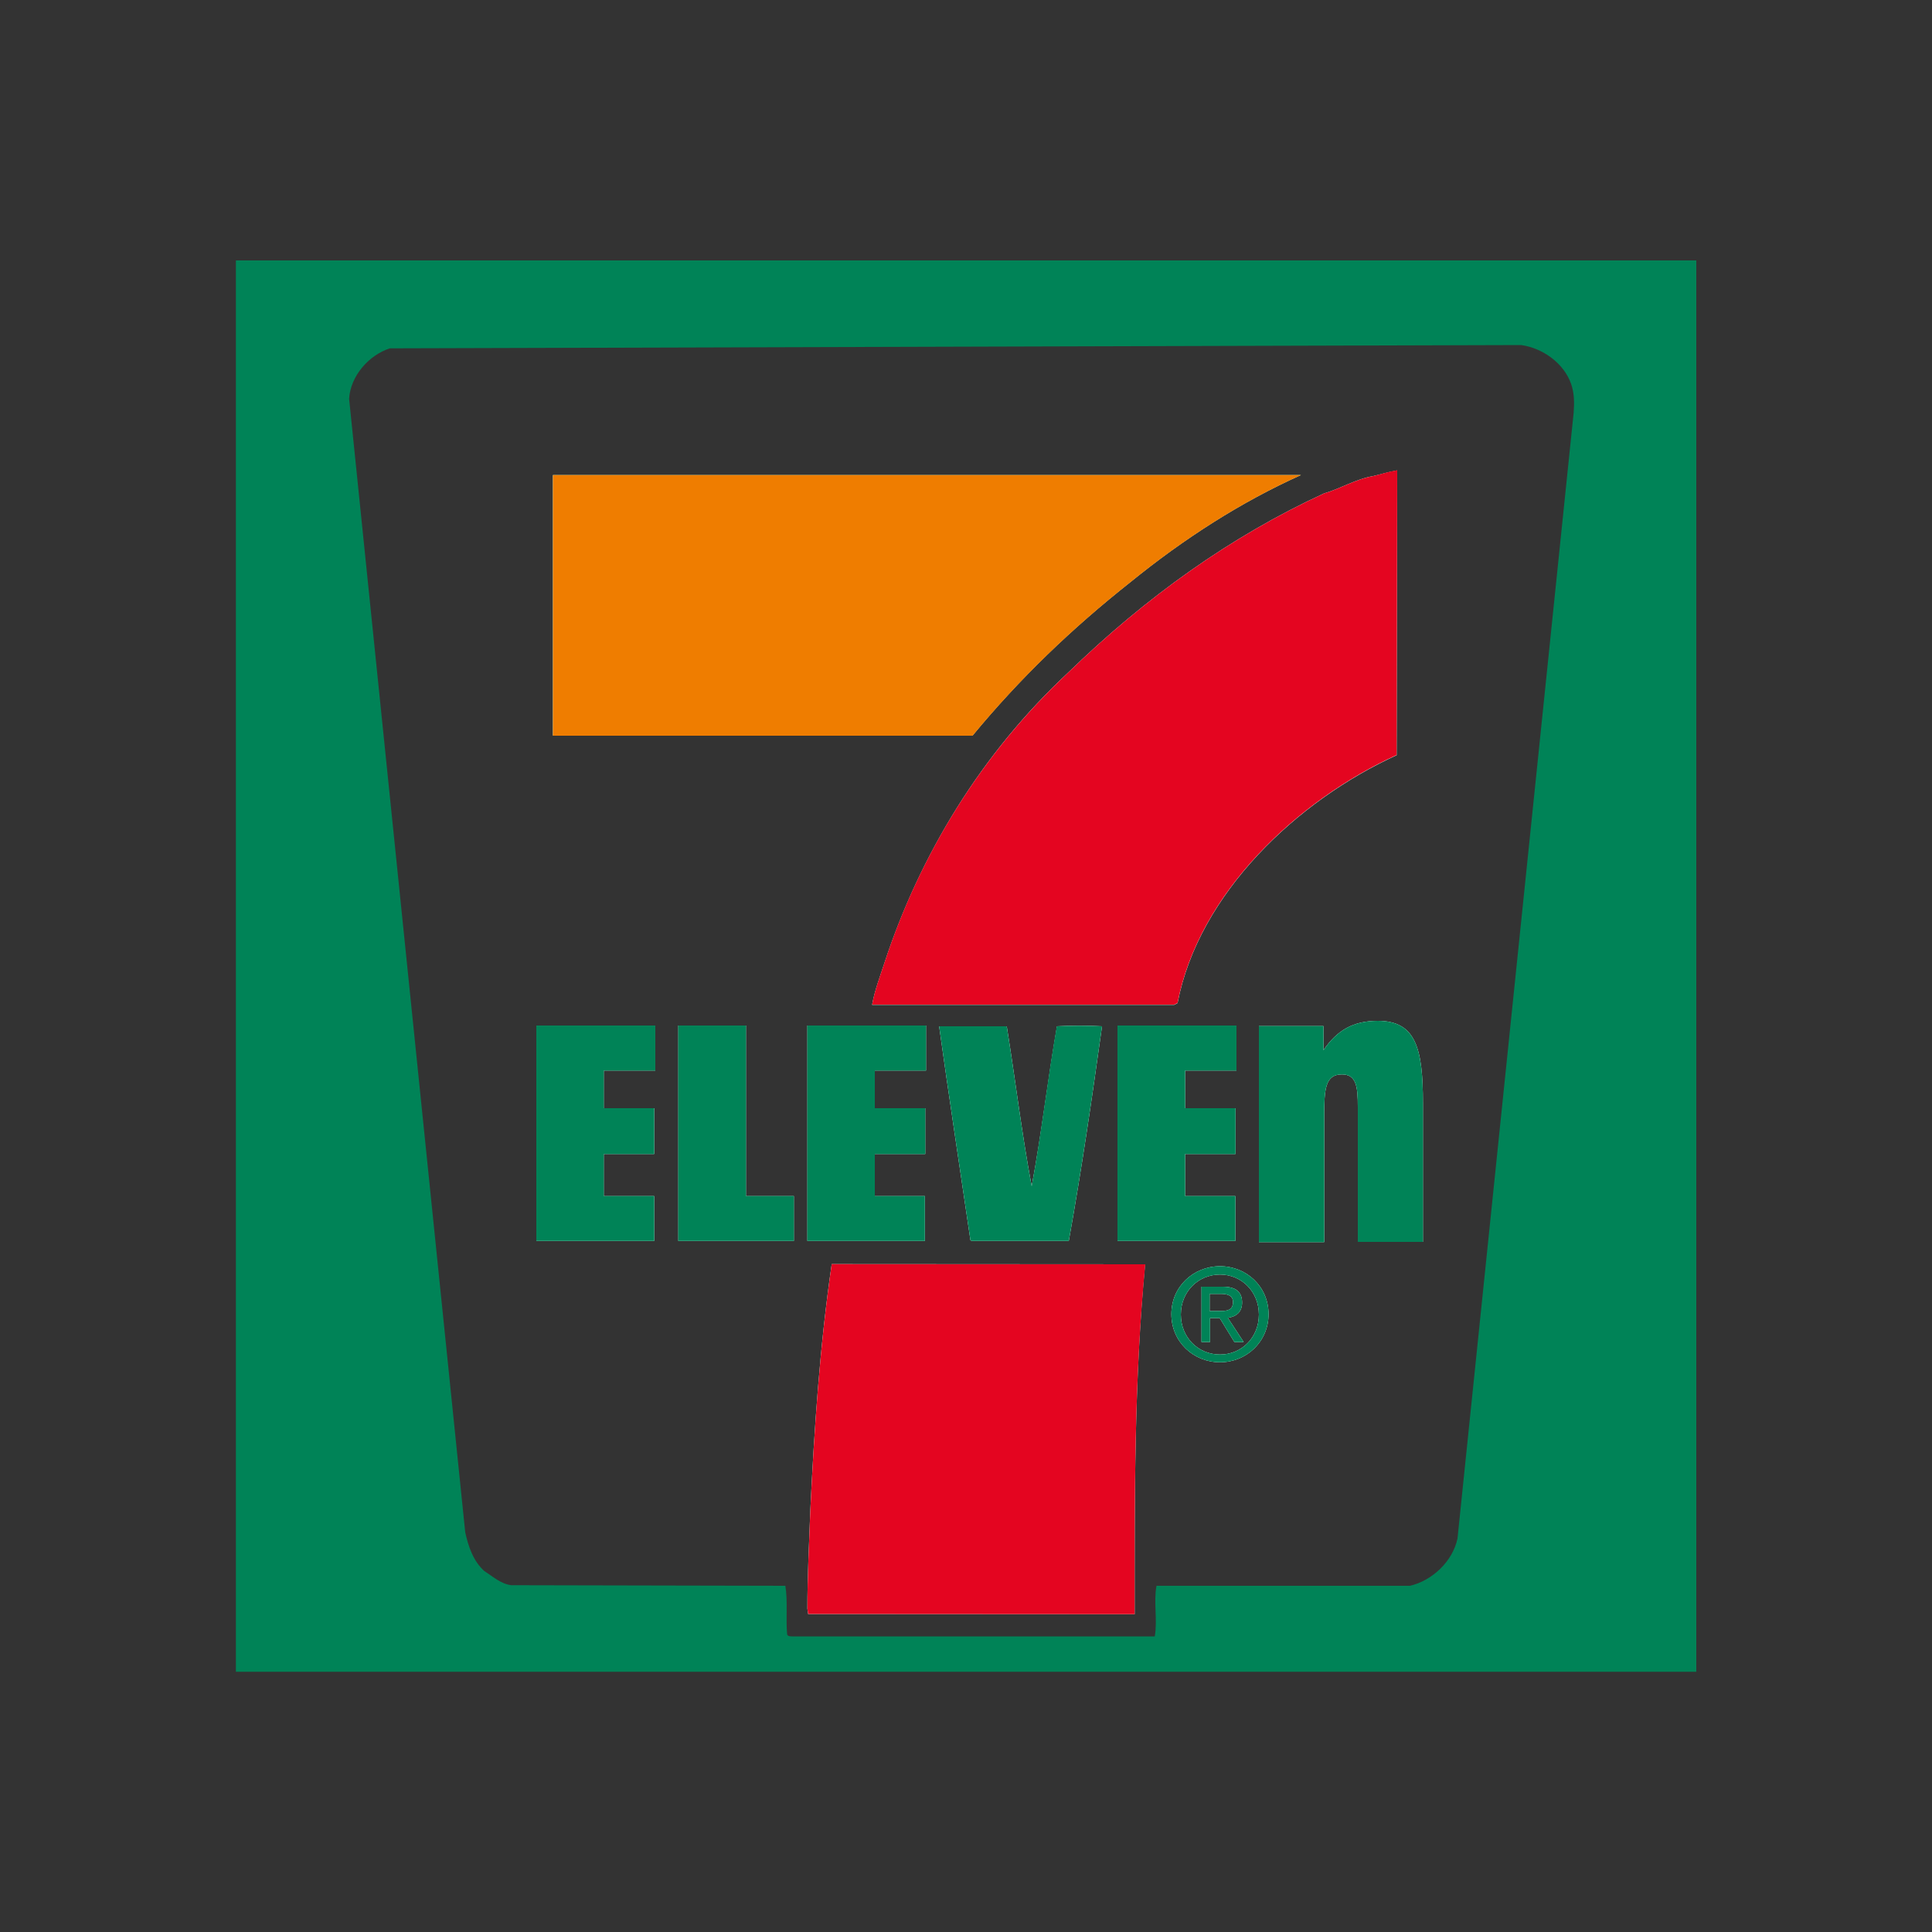
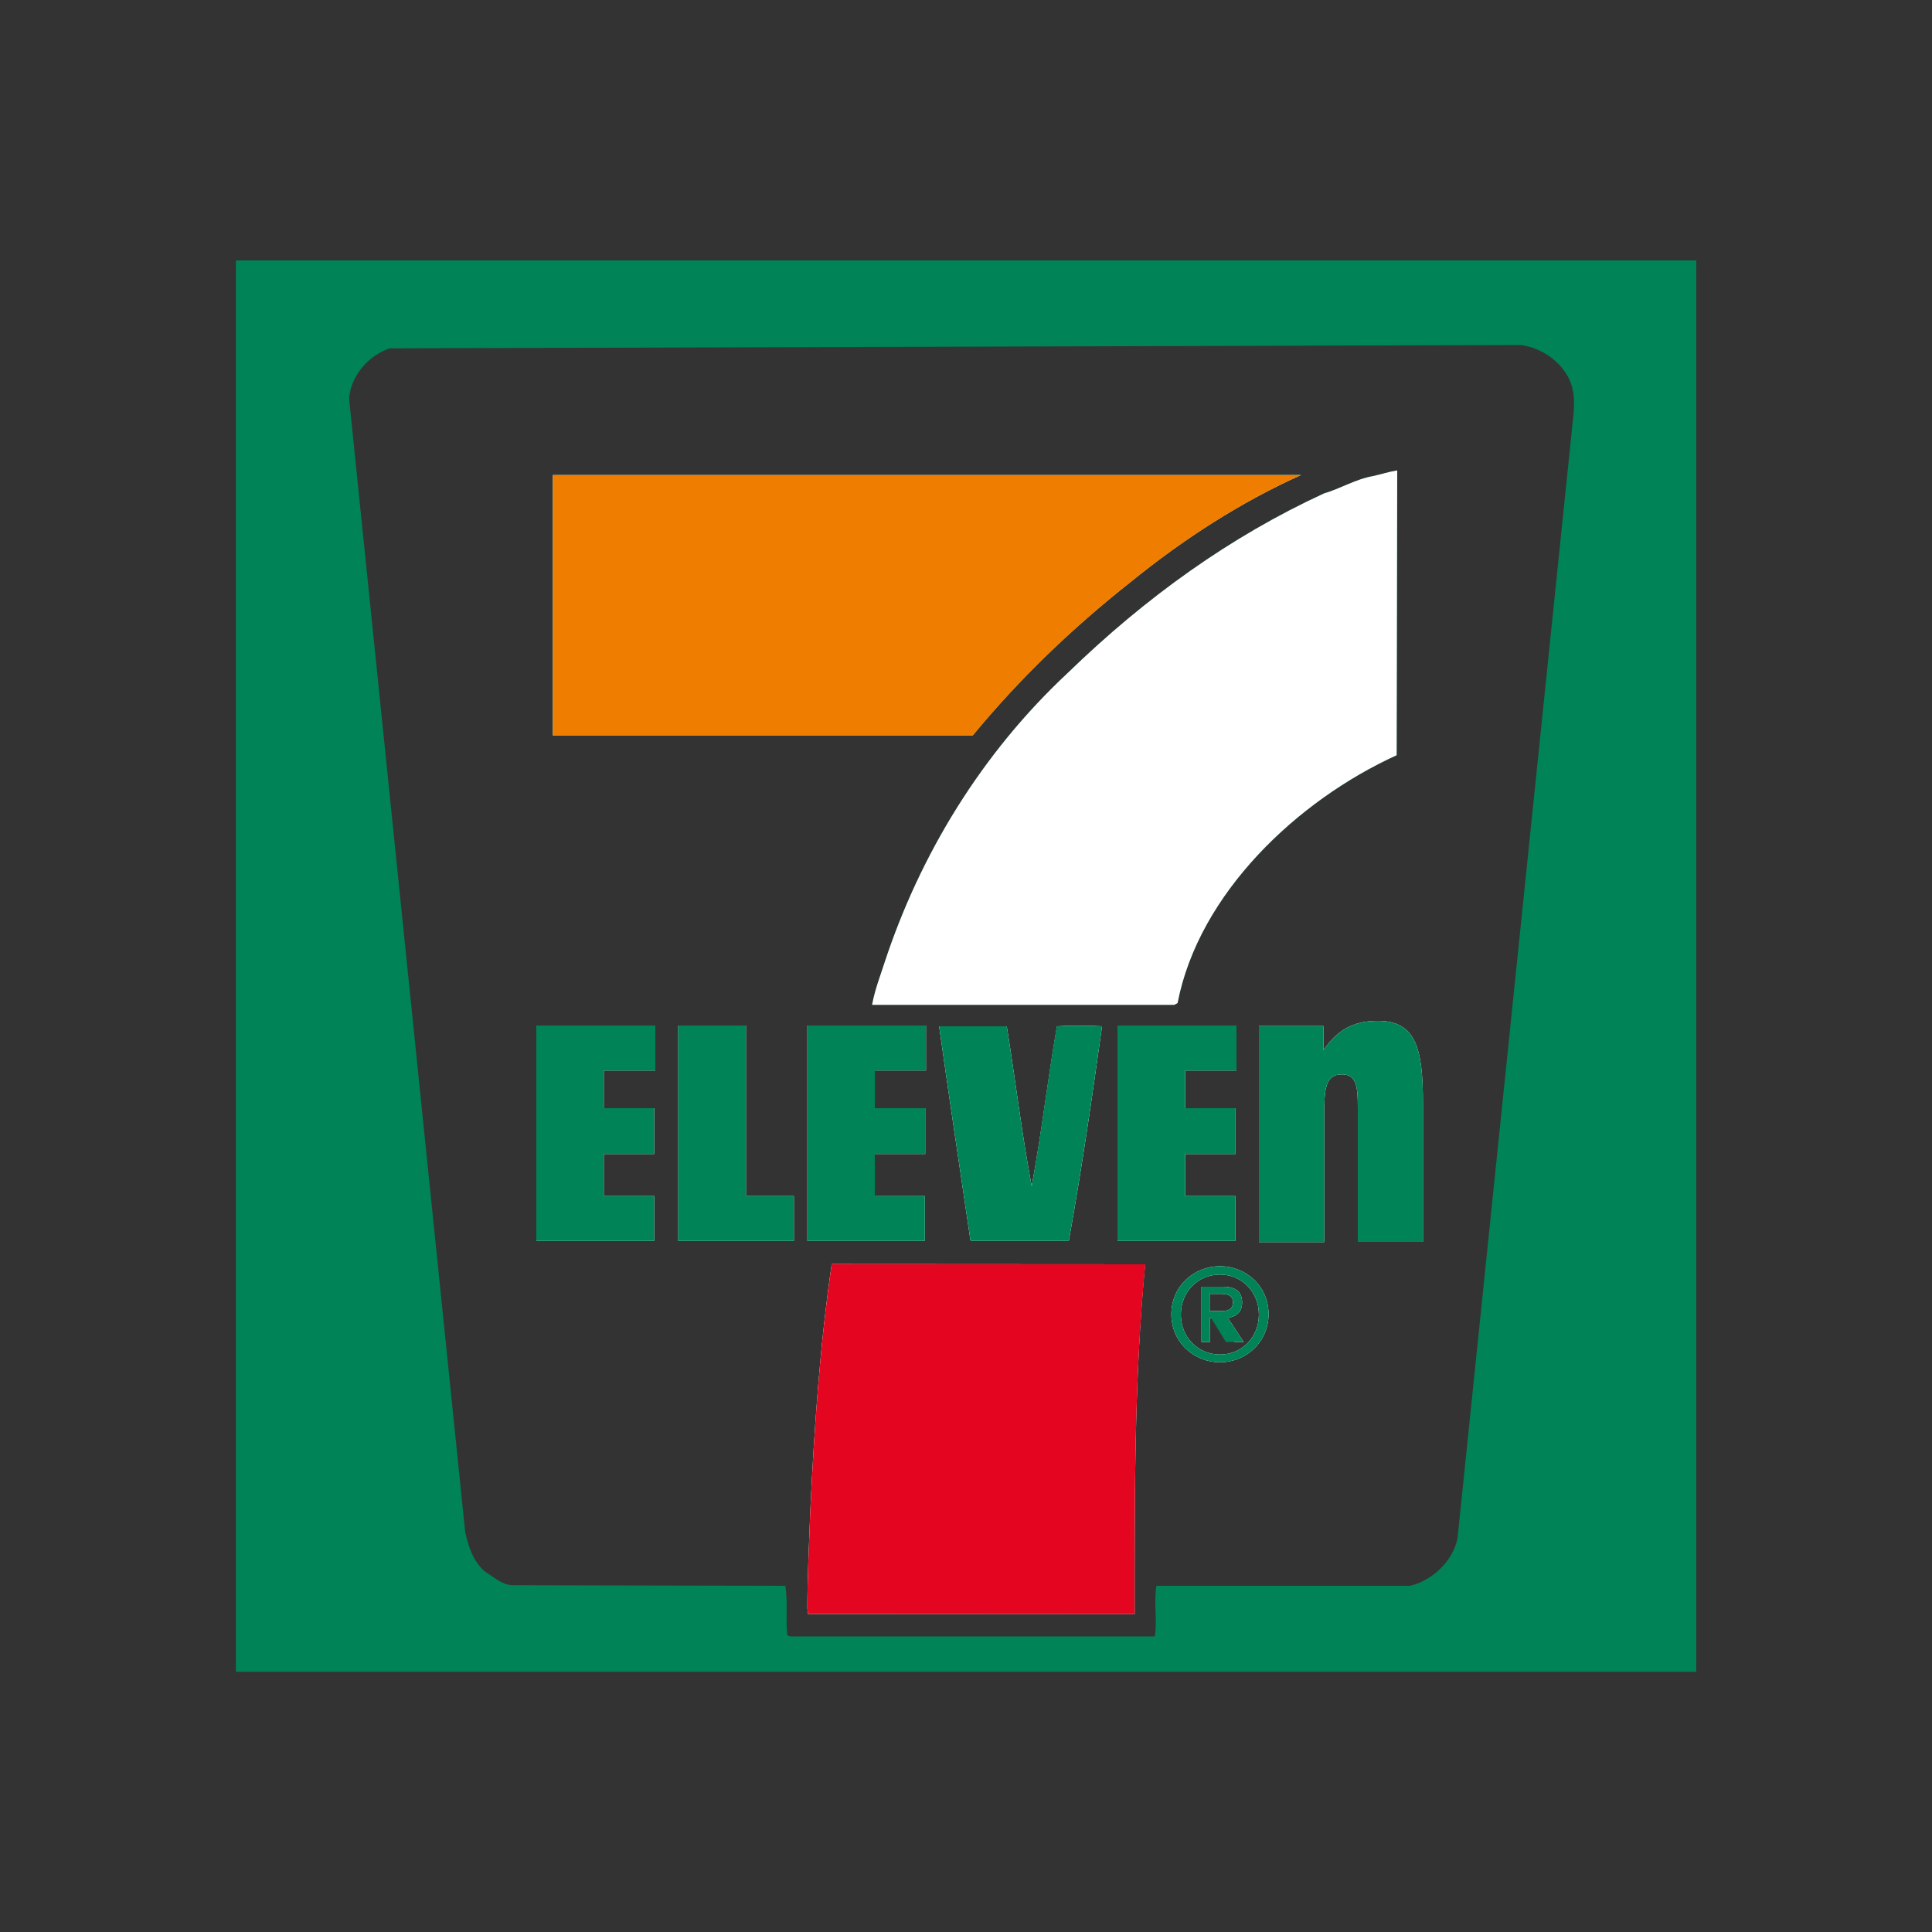
<svg xmlns="http://www.w3.org/2000/svg" version="1.1" id="katman_1" x="0px" y="0px" viewBox="0 0 1000 1000" style="enable-background:new 0 0 1000 1000;" xml:space="preserve">
  <rect x="0" y="0" width="1000" height="1000" fill="#333333" stroke="none" />
  <style type="text/css">
	.st0{fill:#008357;}
	.st1{fill:#FFFFFF;}
	.st2{fill:#E40520;}
	.st3{fill:#EF7D00;}
</style>
  <g>
    <polygon class="st0" points="277.6,530.8 339.2,530.8 339.2,554.1 312.5,554.1 312.5,573.6 338.6,573.6 338.6,597.3 312.5,597.3    312.5,619.1 338.6,619.1 338.6,642.3 277.6,642.3  " />
    <polygon class="st0" points="386.1,619.1 410.9,619.1 410.9,642.3 351.1,642.3 351.1,530.8 386.1,530.8  " />
-     <polygon class="st0" points="452.8,554.1 452.8,573.6 478.9,573.6 478.9,597.3 452.8,597.3 452.8,619.1 478.7,619.1 478.7,642.3    417.9,642.3 417.9,530.8 479.3,530.8 479.3,554.1  " />
    <path class="st0" d="M547.1,531.2c7.7-0.4,15.5-0.4,23.3,0c-5.2,37.3-10.6,74.4-17.2,111.1h-50.3l-0.6-0.4   c-5.4-36.9-11.1-74.1-16.2-110.7h34.7l0.4,0.7c4.4,27.4,7.7,55.1,12.8,82.1C539.1,586.9,542.3,558.6,547.1,531.2z" />
    <path class="st0" d="M592.7,654.4c-5.7,60.1-5.4,120.4-5.4,181.1l-169-0.1l-0.4-2.8c0-16.8,0.9-34,1.5-50.4   c2-42.3,5-86.2,11.1-127.9L592.7,654.4z" />
    <polygon class="st0" points="639.4,642.3 578.4,642.3 578.4,530.8 640,530.8 640,554.1 613.4,554.1 613.4,573.6 639.5,573.6    639.5,597.3 613.4,597.3 613.4,619.1 639.4,619.1  " />
    <path class="st0" d="M635.5,682.1c4.2-0.6,7.4-2.8,7.4-7.9c0-5.7-3.4-8.2-10.1-8.2h-10.9v28.6h4.4v-12.4h5l7.6,12.4h4.8   L635.5,682.1z M626.1,678.6v-8.9h5.8c3.1,0,6.3,0.7,6.3,4.2c0,4.4-3.2,4.7-6.9,4.7H626.1z" />
    <path class="st0" d="M631.5,655.4c-13.7,0-25.2,10.5-25.2,24.8c0,14.4,11.5,24.9,25.2,24.9c13.6,0,25.1-10.6,25.1-24.9   C656.6,665.9,645.1,655.4,631.5,655.4z M631.5,701.1c-11.4,0-20.3-8.9-20.3-20.7s8.9-20.7,20.3-20.7c11.2,0,20.1,8.9,20.1,20.7   C651.6,692.3,642.7,701.1,631.5,701.1z" />
    <path class="st0" d="M503.4,380.7H286.2V245.9h387.1c-30.9,13.9-60.4,32.8-88.1,55.3C554.7,325.3,527.8,351.1,503.4,380.7z" />
    <path class="st0" d="M552.9,348.1c40.1-38.9,84-70.4,132.4-92.7c8.6-2.5,16.3-7.4,25.5-9c4.1-0.9,7.9-2.2,12.4-2.9l-0.3,147.4   c-51.2,23.3-102.4,71.4-113.4,128.3l-1.7,0.9H451.4c1.3-7.3,4.1-14.7,6.4-21.7C476.1,442.6,508,389.9,552.9,348.1z" />
    <path class="st0" d="M736.5,570.9v71.9h-33.7v-70.1c0-9.8-0.6-16.6-8.2-16.6c-8.7,0-9.2,7.7-9.2,21.6v65.2h-33.8V531.1H685v12.5   c7.1-10.4,15.5-15.2,28.1-15.2C732.9,528.4,736.5,542.7,736.5,570.9z" />
    <path class="st0" d="M122.1,134.8v730.5h755.9V134.8H122.1z M814.5,213.8l-60.1,582.5c-2.5,12-13.3,21.9-24.6,24.5H598.6   c-1.6,8.6,0.6,17.6-0.9,26.2H410.2c-0.6,0-2.8,0.1-2.8-1.3c-0.7-8,0.4-17.1-0.9-24.9l-141.9-0.3c-5.4-0.7-9.5-4.5-14-7.4   c-5.7-5.2-8.2-12.7-9.8-20l-60.1-586.7c0.7-11.8,10.2-22.6,21.1-26.1l585.6-1.7c11.1,1.6,22,9.3,25.8,20.1   C814.9,203.6,814.9,208.5,814.5,213.8z" />
    <polygon class="st1" points="277.6,530.8 339.2,530.8 339.2,554.1 312.5,554.1 312.5,573.6 338.6,573.6 338.6,597.3 312.5,597.3    312.5,619.1 338.6,619.1 338.6,642.3 277.6,642.3  " />
    <polygon class="st1" points="386.1,619.1 410.9,619.1 410.9,642.3 351.1,642.3 351.1,530.8 386.1,530.8  " />
    <polygon class="st1" points="452.8,554.1 452.8,573.6 478.9,573.6 478.9,597.3 452.8,597.3 452.8,619.1 478.7,619.1 478.7,642.3    417.9,642.3 417.9,530.8 479.3,530.8 479.3,554.1  " />
    <path class="st1" d="M547.1,531.2c7.7-0.4,15.5-0.4,23.3,0c-5.2,37.3-10.6,74.4-17.2,111.1h-50.3l-0.6-0.4   c-5.4-36.9-11.1-74.1-16.2-110.7h34.7l0.4,0.7c4.4,27.4,7.7,55.1,12.8,82.1C539.1,586.9,542.3,558.6,547.1,531.2z" />
    <path class="st1" d="M592.7,654.4c-5.7,60.1-5.4,120.4-5.4,181.1l-169-0.1l-0.4-2.8c0-16.8,0.9-34,1.5-50.4   c2-42.3,5-86.2,11.1-127.9L592.7,654.4z" />
    <polygon class="st1" points="613.4,554.1 613.4,573.6 639.5,573.6 639.5,597.3 613.4,597.3 613.4,619.1 639.4,619.1 639.4,642.3    578.4,642.3 578.4,530.8 640,530.8 640,554.1  " />
    <path class="st1" d="M635.5,682.1c4.2-0.6,7.4-2.8,7.4-7.9c0-5.7-3.4-8.2-10.1-8.2h-10.9v28.6h4.4v-12.4h5l7.6,12.4h4.8   L635.5,682.1z M626.1,678.6v-8.9h5.8c3.1,0,6.3,0.7,6.3,4.2c0,4.4-3.2,4.7-6.9,4.7H626.1z" />
    <path class="st1" d="M631.5,655.4c-13.7,0-25.2,10.5-25.2,24.8c0,14.4,11.5,24.9,25.2,24.9c13.6,0,25.1-10.6,25.1-24.9   C656.6,665.9,645.1,655.4,631.5,655.4z M631.5,701.1c-11.4,0-20.3-8.9-20.3-20.7s8.9-20.7,20.3-20.7c11.2,0,20.1,8.9,20.1,20.7   C651.6,692.3,642.7,701.1,631.5,701.1z" />
    <path class="st1" d="M503.4,380.7H286.2V245.9h387.1c-30.9,13.9-60.4,32.8-88.1,55.3C554.7,325.3,527.8,351.1,503.4,380.7z" />
    <path class="st1" d="M552.9,348.1c40.1-38.9,84-70.4,132.4-92.7c8.6-2.5,16.3-7.4,25.5-9c4.1-0.9,7.9-2.2,12.4-2.9l-0.3,147.4   c-51.2,23.3-102.4,71.4-113.4,128.3l-1.7,0.9H451.4c1.3-7.3,4.1-14.7,6.4-21.7C476.1,442.6,508,389.9,552.9,348.1z" />
    <path class="st1" d="M736.5,570.9v71.9h-33.7v-70.1c0-9.8-0.6-16.6-8.2-16.6c-8.7,0-9.2,7.7-9.2,21.6v65.2h-33.8V531.1H685v12.5   c7.1-10.4,15.5-15.2,28.1-15.2C732.9,528.4,736.5,542.7,736.5,570.9z" />
-     <path class="st2" d="M723.2,243.4l-0.3,147.4c-51.2,23.3-102.4,71.4-113.4,128.3l-1.7,0.9H451.4c1.3-7.3,4.1-14.7,6.4-21.7   c18.2-55.7,50.2-108.3,95.1-150.2c40.1-38.9,84-70.4,132.4-92.7c8.6-2.5,16.3-7.4,25.5-9C714.9,245.4,718.7,244.1,723.2,243.4z" />
    <path class="st3" d="M673.4,245.9c-30.9,13.9-60.4,32.8-88.1,55.3c-30.6,24.2-57.4,50-81.9,79.6H286.2V245.9H673.4z" />
    <path class="st0" d="M570.4,531.2c-5.2,37.3-10.6,74.4-17.2,111.1h-50.3l-0.6-0.4c-5.4-36.9-11.1-74.1-16.2-110.7h34.7l0.4,0.7   c4.4,27.4,7.7,55.1,12.8,82.1c5-27.1,8.2-55.4,13-82.8C554.8,530.8,562.6,530.8,570.4,531.2z" />
    <polygon class="st0" points="312.5,554.1 312.5,573.6 338.6,573.6 338.6,597.3 312.5,597.3 312.5,619.1 338.6,619.1 338.6,642.3    277.6,642.3 277.6,530.8 339.2,530.8 339.2,554.1  " />
    <polygon class="st0" points="452.8,554.1 452.8,573.6 478.9,573.6 478.9,597.3 452.8,597.3 452.8,619.1 478.7,619.1 478.7,642.3    417.9,642.3 417.9,530.8 479.3,530.8 479.3,554.1  " />
    <polygon class="st0" points="613.4,554.1 613.4,573.6 639.5,573.6 639.5,597.3 613.4,597.3 613.4,619.1 639.4,619.1 639.4,642.3    578.4,642.3 578.4,530.8 640,530.8 640,554.1  " />
    <polygon class="st0" points="410.9,619.1 410.9,642.3 351.1,642.3 351.1,530.8 386.1,530.8 386.1,619.1  " />
    <path class="st0" d="M736.5,570.9v71.9h-33.7v-70.1c0-9.8-0.6-16.6-8.2-16.6c-8.7,0-9.2,7.7-9.2,21.6v65.2h-33.8V531.1H685v12.5   c7.1-10.4,15.5-15.2,28.1-15.2C732.9,528.4,736.5,542.7,736.5,570.9z" />
-     <path class="st0" d="M635.5,682.1c4.2-0.6,7.4-2.8,7.4-7.9c0-5.7-3.4-8.2-10.1-8.2h-10.9v28.6h4.4v-12.4h5l7.6,12.4h4.8   L635.5,682.1z M626.1,678.6v-8.9h5.8c3.1,0,6.3,0.7,6.3,4.2c0,4.4-3.2,4.7-6.9,4.7H626.1z M635.5,682.1c4.2-0.6,7.4-2.8,7.4-7.9   c0-5.7-3.4-8.2-10.1-8.2h-10.9v28.6h4.4v-12.4h5l7.6,12.4h4.8L635.5,682.1z M626.1,678.6v-8.9h5.8c3.1,0,6.3,0.7,6.3,4.2   c0,4.4-3.2,4.7-6.9,4.7H626.1z M631.5,655.4c-13.7,0-25.2,10.5-25.2,24.8c0,14.4,11.5,24.9,25.2,24.9c13.6,0,25.1-10.6,25.1-24.9   C656.6,665.9,645.1,655.4,631.5,655.4z M631.5,701.1c-11.4,0-20.3-8.9-20.3-20.7s8.9-20.7,20.3-20.7c11.2,0,20.1,8.9,20.1,20.7   C651.6,692.3,642.7,701.1,631.5,701.1z M642.9,674.2c0-5.7-3.4-8.2-10.1-8.2h-10.9v28.6h4.4v-12.4h5l7.6,12.4h4.8l-8.2-12.5   C639.7,681.5,642.9,679.3,642.9,674.2z M626.1,678.6v-8.9h5.8c3.1,0,6.3,0.7,6.3,4.2c0,4.4-3.2,4.7-6.9,4.7H626.1z M635.5,682.1   c4.2-0.6,7.4-2.8,7.4-7.9c0-5.7-3.4-8.2-10.1-8.2h-10.9v28.6h4.4v-12.4h5l7.6,12.4h4.8L635.5,682.1z M626.1,678.6v-8.9h5.8   c3.1,0,6.3,0.7,6.3,4.2c0,4.4-3.2,4.7-6.9,4.7H626.1z M635.5,682.1c4.2-0.6,7.4-2.8,7.4-7.9c0-5.7-3.4-8.2-10.1-8.2h-10.9v28.6h4.4   v-12.4h5l7.6,12.4h4.8L635.5,682.1z M626.1,678.6v-8.9h5.8c3.1,0,6.3,0.7,6.3,4.2c0,4.4-3.2,4.7-6.9,4.7H626.1z M635.5,682.1   c4.2-0.6,7.4-2.8,7.4-7.9c0-5.7-3.4-8.2-10.1-8.2h-10.9v28.6h4.4v-12.4h5l7.6,12.4h4.8L635.5,682.1z M626.1,678.6v-8.9h5.8   c3.1,0,6.3,0.7,6.3,4.2c0,4.4-3.2,4.7-6.9,4.7H626.1z M635.5,682.1c4.2-0.6,7.4-2.8,7.4-7.9c0-5.7-3.4-8.2-10.1-8.2h-10.9v28.6h4.4   v-12.4h5l7.6,12.4h4.8L635.5,682.1z M626.1,678.6v-8.9h5.8c3.1,0,6.3,0.7,6.3,4.2c0,4.4-3.2,4.7-6.9,4.7H626.1z" />
+     <path class="st0" d="M635.5,682.1c4.2-0.6,7.4-2.8,7.4-7.9c0-5.7-3.4-8.2-10.1-8.2h-10.9v28.6h4.4v-12.4h5l7.6,12.4h4.8   L635.5,682.1z M626.1,678.6v-8.9h5.8c3.1,0,6.3,0.7,6.3,4.2c0,4.4-3.2,4.7-6.9,4.7H626.1z M635.5,682.1c4.2-0.6,7.4-2.8,7.4-7.9   c0-5.7-3.4-8.2-10.1-8.2h-10.9v28.6h4.4v-12.4h5l7.6,12.4h4.8L635.5,682.1z M626.1,678.6v-8.9h5.8c3.1,0,6.3,0.7,6.3,4.2   c0,4.4-3.2,4.7-6.9,4.7H626.1z M631.5,655.4c-13.7,0-25.2,10.5-25.2,24.8c0,14.4,11.5,24.9,25.2,24.9c13.6,0,25.1-10.6,25.1-24.9   C656.6,665.9,645.1,655.4,631.5,655.4z M631.5,701.1c-11.4,0-20.3-8.9-20.3-20.7s8.9-20.7,20.3-20.7c11.2,0,20.1,8.9,20.1,20.7   C651.6,692.3,642.7,701.1,631.5,701.1z M642.9,674.2c0-5.7-3.4-8.2-10.1-8.2h-10.9v28.6h4.4v-12.4h5l7.6,12.4h4.8l-8.2-12.5   C639.7,681.5,642.9,679.3,642.9,674.2z M626.1,678.6v-8.9h5.8c3.1,0,6.3,0.7,6.3,4.2c0,4.4-3.2,4.7-6.9,4.7H626.1z M635.5,682.1   c4.2-0.6,7.4-2.8,7.4-7.9c0-5.7-3.4-8.2-10.1-8.2h-10.9v28.6h4.4v-12.4h5l7.6,12.4h4.8L635.5,682.1z M626.1,678.6v-8.9h5.8   c3.1,0,6.3,0.7,6.3,4.2c0,4.4-3.2,4.7-6.9,4.7H626.1z M635.5,682.1c4.2-0.6,7.4-2.8,7.4-7.9c0-5.7-3.4-8.2-10.1-8.2h-10.9v28.6h4.4   v-12.4h5l7.6,12.4h4.8L635.5,682.1z M626.1,678.6v-8.9h5.8c3.1,0,6.3,0.7,6.3,4.2c0,4.4-3.2,4.7-6.9,4.7H626.1z M635.5,682.1   c4.2-0.6,7.4-2.8,7.4-7.9c0-5.7-3.4-8.2-10.1-8.2h-10.9v28.6h4.4v-12.4h5l7.6,12.4h4.8L635.5,682.1z M626.1,678.6v-8.9h5.8   c3.1,0,6.3,0.7,6.3,4.2c0,4.4-3.2,4.7-6.9,4.7H626.1z M635.5,682.1c4.2-0.6,7.4-2.8,7.4-7.9c0-5.7-3.4-8.2-10.1-8.2h-10.9v28.6v-12.4h5l7.6,12.4h4.8L635.5,682.1z M626.1,678.6v-8.9h5.8c3.1,0,6.3,0.7,6.3,4.2c0,4.4-3.2,4.7-6.9,4.7H626.1z" />
    <path class="st2" d="M587.3,835.5l-169-0.1l-0.4-2.8c0-16.8,0.9-34,1.5-50.4c2-42.3,5-86.2,11.1-127.9l162.3,0.1   C587,714.5,587.3,774.8,587.3,835.5z" />
  </g>
</svg>